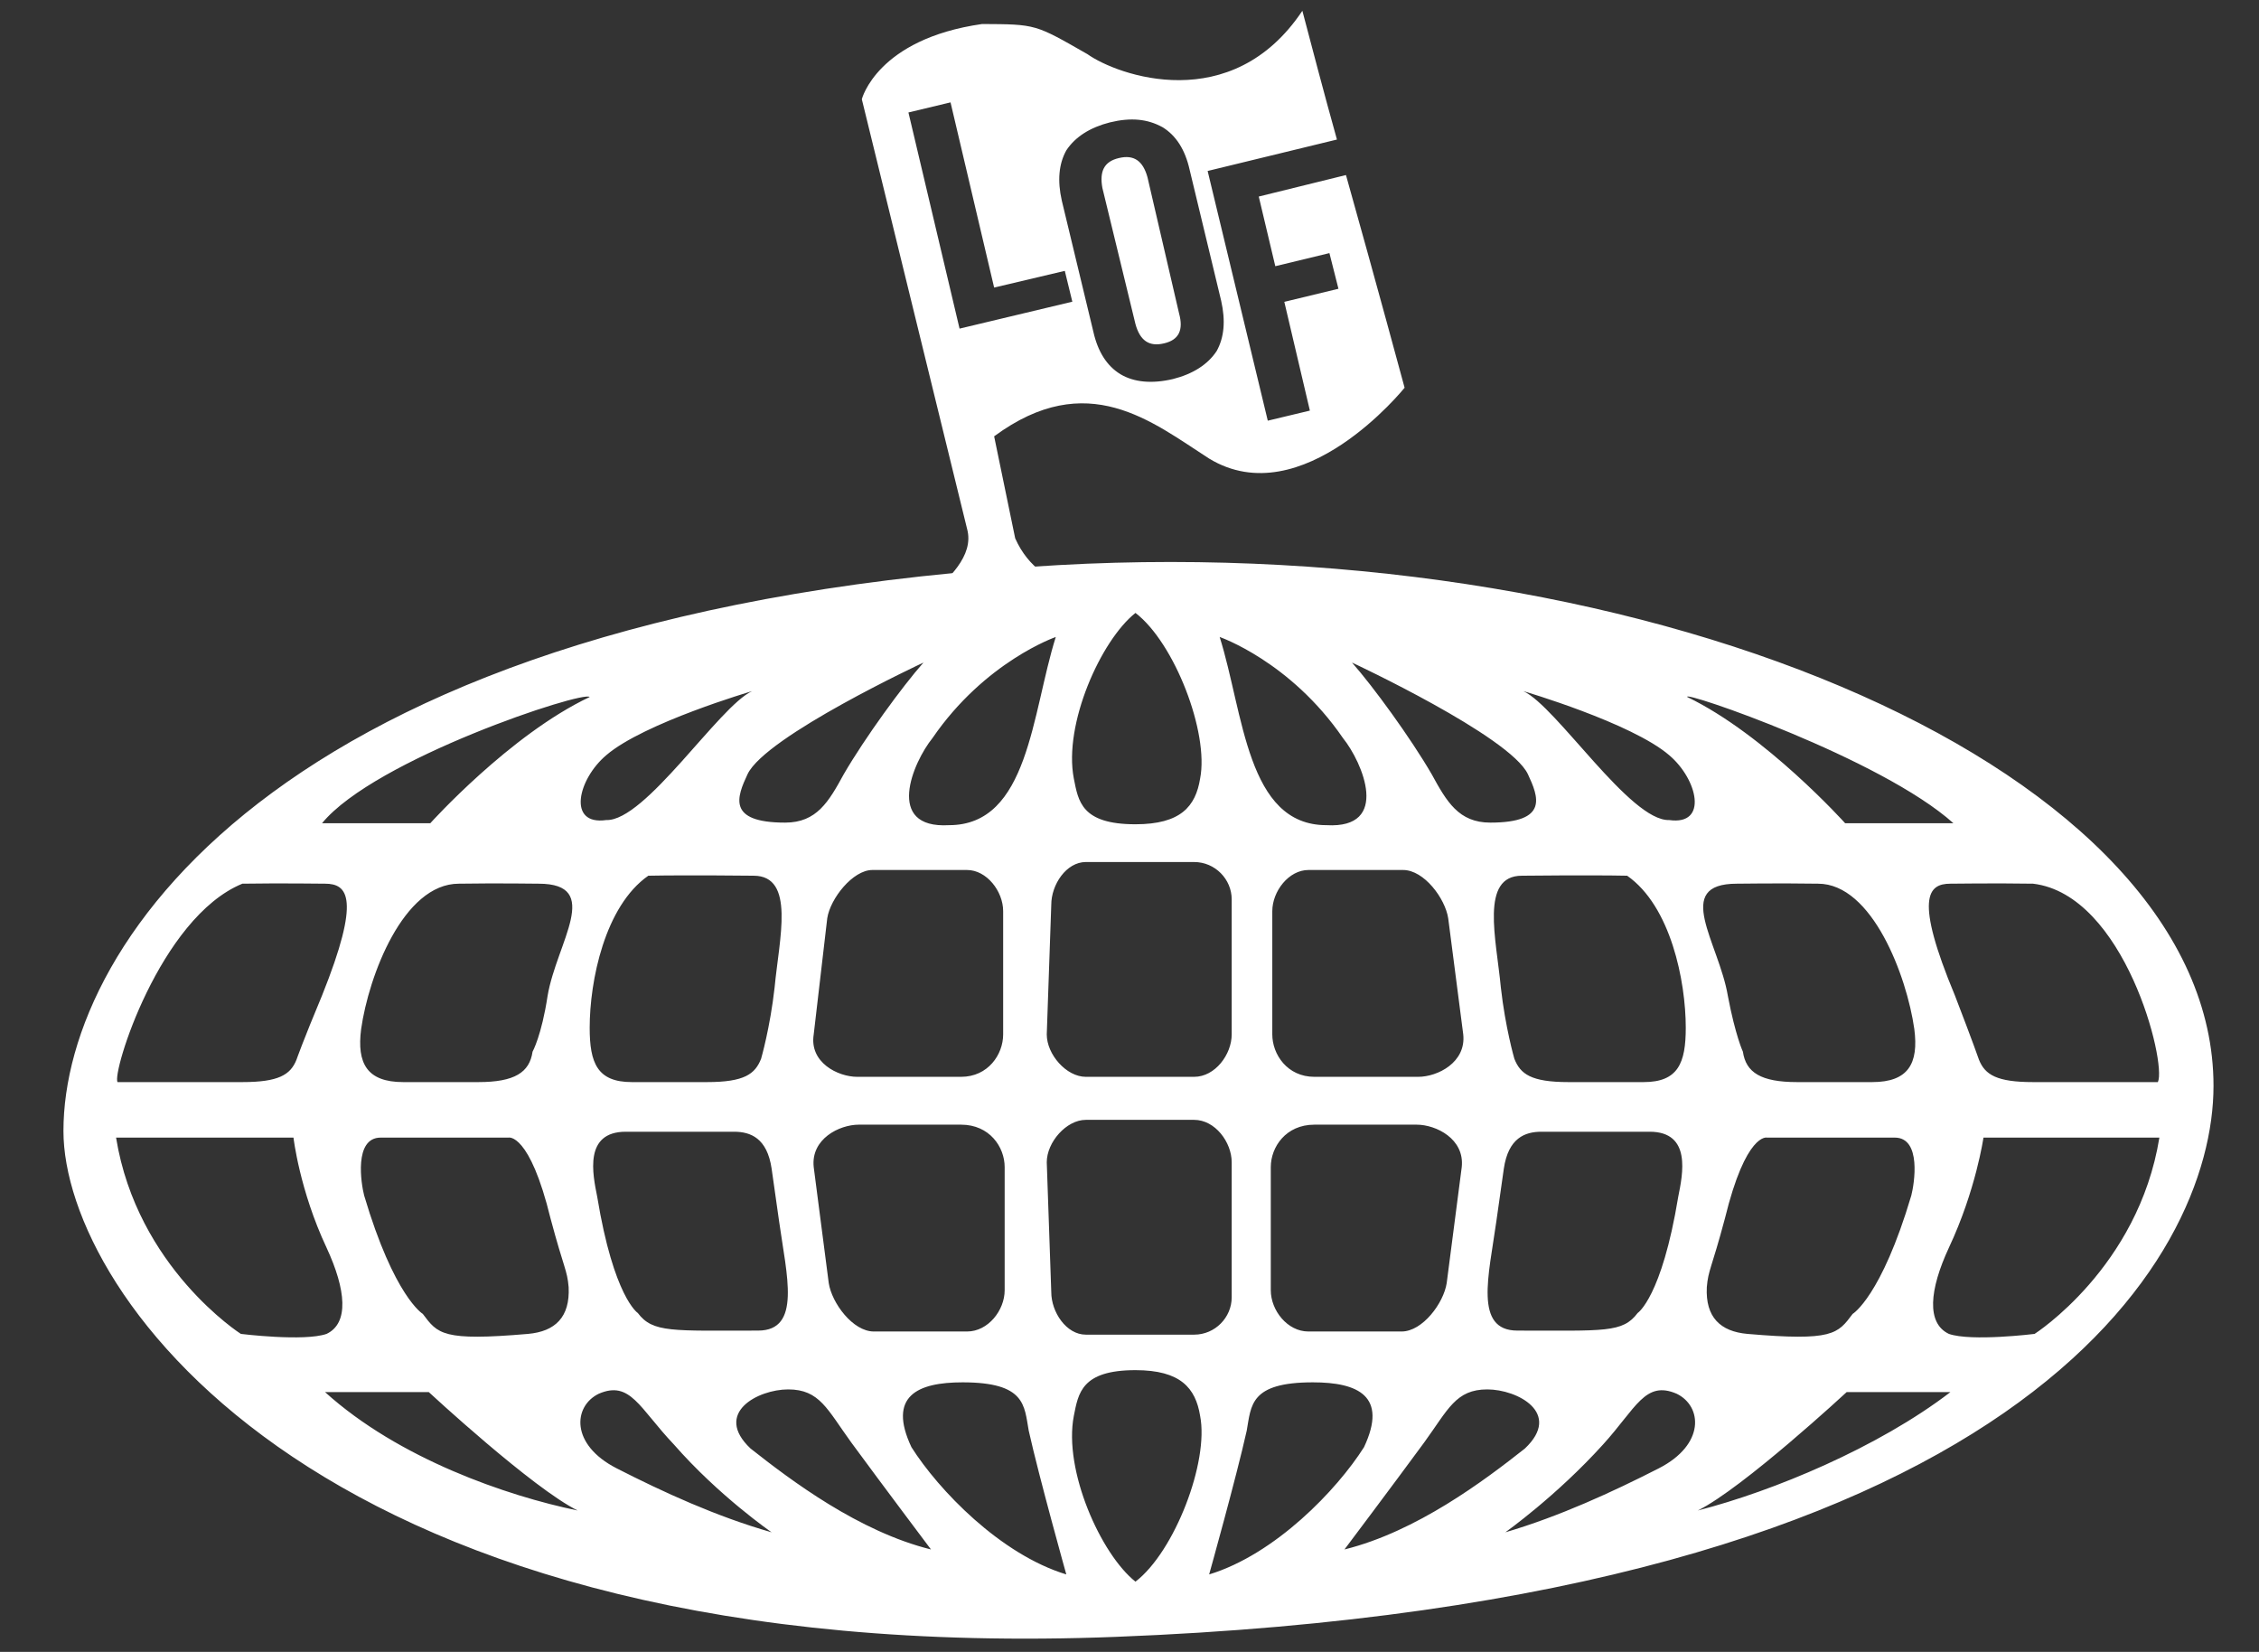
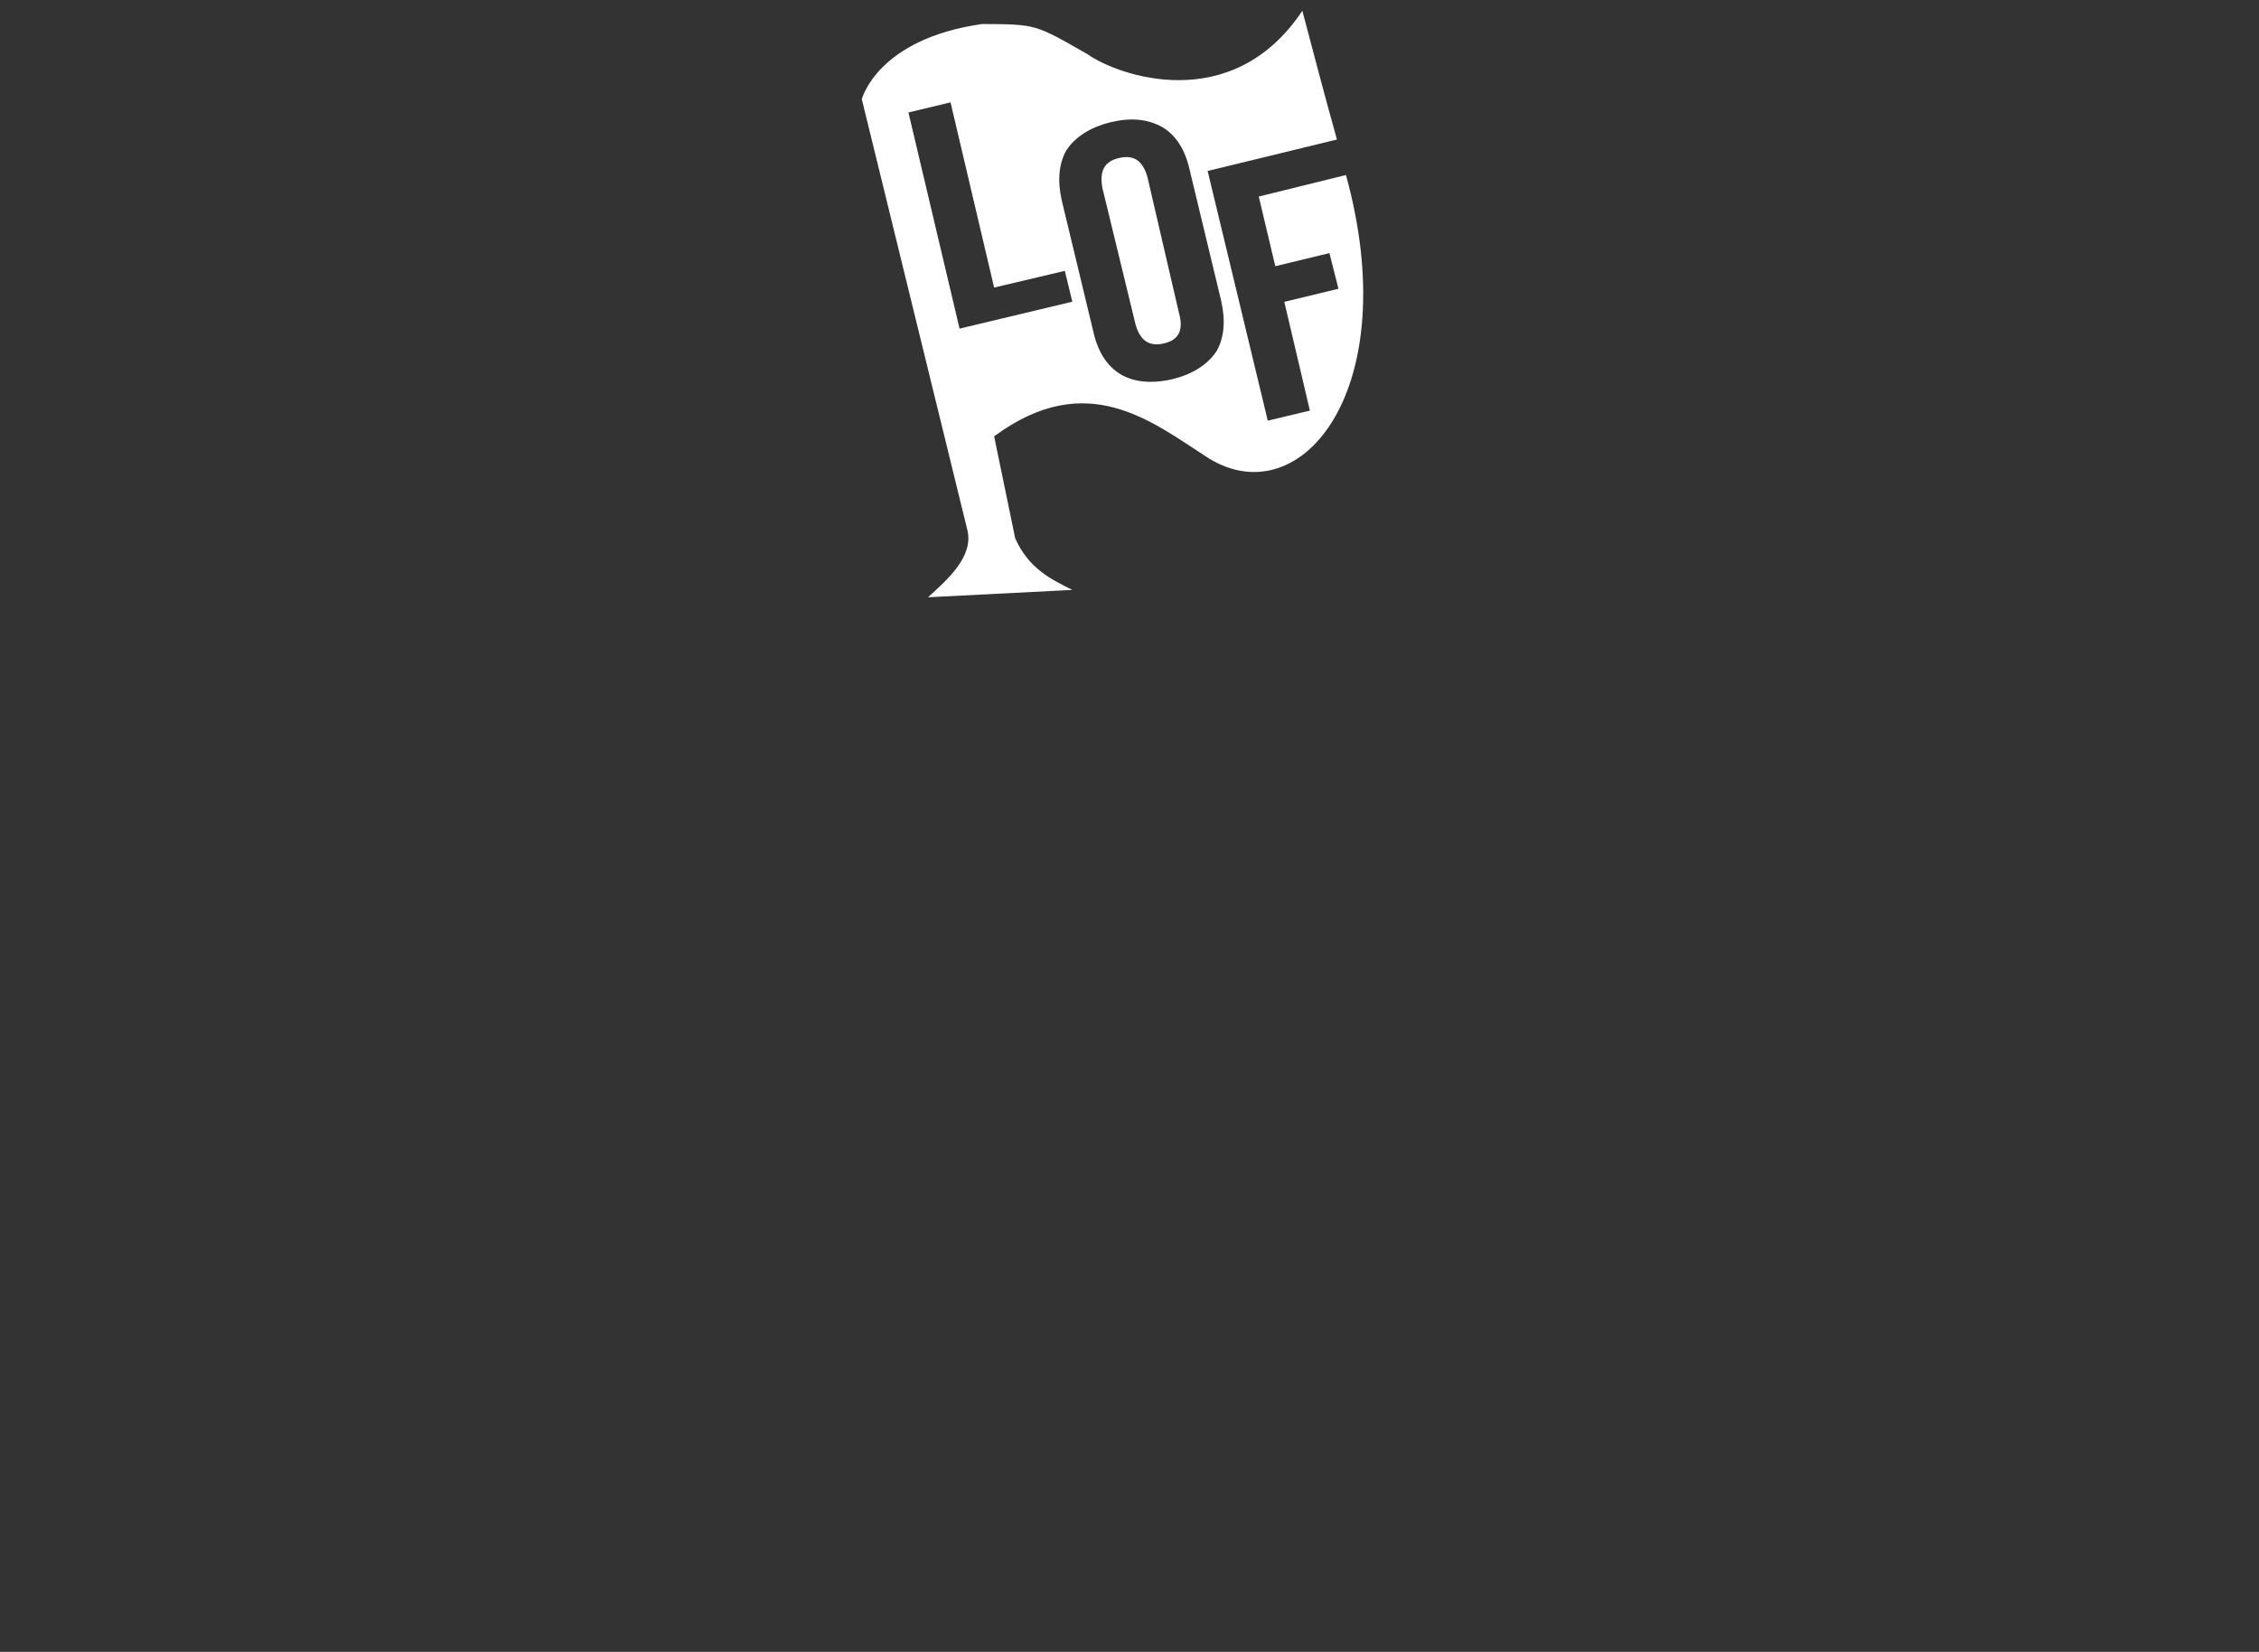
<svg xmlns="http://www.w3.org/2000/svg" width="100%" height="100%" viewBox="0 0 796 582" version="1.1" xml:space="preserve" style="fill-rule:evenodd;clip-rule:evenodd;stroke-linejoin:round;stroke-miterlimit:2;">
  <rect x="0" y="0" width="796" height="582" fill="#333333" stroke="none" />
  <g transform="matrix(1,0,0,1,-18482,-3591.38)">
    <g id="Artboard1" transform="matrix(1,0,0,0.731,17789.5,3793.19)">
-       <rect x="692.463" y="-276.176" width="795.182" height="795.182" style="fill:none;" />
      <g transform="matrix(5.298,0,0,7.25,-53096.4,-39487)">
-         <path d="M10242.2,5420.04C10244.2,5427.15 10246.1,5434.18 10246.1,5434.18C10246.1,5434.18 10239.3,5442.65 10233.1,5438.89C10229.3,5436.45 10225,5432.84 10218.8,5437.41L10220.2,5444.19C10221.1,5446.21 10222.6,5446.92 10224,5447.62L10214.4,5448.11C10215.7,5446.93 10217.5,5445.37 10217,5443.56L10210,5415C10210,5415 10211,5411 10218,5410C10221.6,5410.02 10221.5,5410 10225,5412C10227,5413.42 10234.6,5416.16 10239.3,5409.12C10239.9,5411.39 10240.7,5414.46 10241.6,5417.68L10233,5419.77L10237,5436.37L10239.8,5435.7L10238.1,5428.47L10241.7,5427.6L10241.1,5425.23L10237.5,5426.1L10236.4,5421.47L10242.2,5420.04ZM10213.1,5415.88L10216.5,5430.25L10224,5428.46L10223.5,5426.41L10218.8,5427.52L10215.9,5415.21L10213.1,5415.88ZM10230.7,5433.6C10232,5433.27 10233,5432.65 10233.6,5431.74C10234.1,5430.84 10234.2,5429.73 10233.9,5428.4L10231.8,5419.68C10231.5,5418.35 10230.9,5417.41 10230,5416.86C10229,5416.31 10227.9,5416.2 10226.5,5416.54C10225.2,5416.87 10224.2,5417.49 10223.6,5418.4C10223.1,5419.3 10223,5420.41 10223.3,5421.74L10225.4,5430.46C10225.7,5431.79 10226.3,5432.73 10227.2,5433.28C10228.1,5433.82 10229.3,5433.93 10230.7,5433.6ZM10230.1,5431.23C10229.1,5431.47 10228.5,5431.04 10228.2,5429.95L10226,5420.9C10225.8,5419.81 10226.1,5419.14 10227.1,5418.91C10228.1,5418.67 10228.7,5419.1 10229,5420.19L10231.1,5429.24C10231.4,5430.33 10231.1,5431 10230.1,5431.23Z" style="fill:white;" />
+         <path d="M10242.2,5420.04C10246.1,5434.18 10239.3,5442.65 10233.1,5438.89C10229.3,5436.45 10225,5432.84 10218.8,5437.41L10220.2,5444.19C10221.1,5446.21 10222.6,5446.92 10224,5447.62L10214.4,5448.11C10215.7,5446.93 10217.5,5445.37 10217,5443.56L10210,5415C10210,5415 10211,5411 10218,5410C10221.6,5410.02 10221.5,5410 10225,5412C10227,5413.42 10234.6,5416.16 10239.3,5409.12C10239.9,5411.39 10240.7,5414.46 10241.6,5417.68L10233,5419.77L10237,5436.37L10239.8,5435.7L10238.1,5428.47L10241.7,5427.6L10241.1,5425.23L10237.5,5426.1L10236.4,5421.47L10242.2,5420.04ZM10213.1,5415.88L10216.5,5430.25L10224,5428.46L10223.5,5426.41L10218.8,5427.52L10215.9,5415.21L10213.1,5415.88ZM10230.7,5433.6C10232,5433.27 10233,5432.65 10233.6,5431.74C10234.1,5430.84 10234.2,5429.73 10233.9,5428.4L10231.8,5419.68C10231.5,5418.35 10230.9,5417.41 10230,5416.86C10229,5416.31 10227.9,5416.2 10226.5,5416.54C10225.2,5416.87 10224.2,5417.49 10223.6,5418.4C10223.1,5419.3 10223,5420.41 10223.3,5421.74L10225.4,5430.46C10225.7,5431.79 10226.3,5432.73 10227.2,5433.28C10228.1,5433.82 10229.3,5433.93 10230.7,5433.6ZM10230.1,5431.23C10229.1,5431.47 10228.5,5431.04 10228.2,5429.95L10226,5420.9C10225.8,5419.81 10226.1,5419.14 10227.1,5418.91C10228.1,5418.67 10228.7,5419.1 10229,5420.19L10231.1,5429.24C10231.4,5430.33 10231.1,5431 10230.1,5431.23Z" style="fill:white;" />
      </g>
      <g transform="matrix(5.298,0,0,7.25,-53096.4,-39487)">
-         <path d="M10223.1,5445.97C10263,5443.75 10299.9,5459.73 10299.9,5480.59C10299.9,5492.04 10287.1,5514.89 10226.9,5517.22C10174.2,5519.27 10156.9,5494.46 10156.9,5483.59C10156.9,5470.9 10171.9,5448.82 10223.1,5445.97ZM10237.2,5485.99L10237.2,5494.18C10237.2,5495.51 10238.3,5496.92 10239.7,5496.92L10245.9,5496.92C10247.3,5496.92 10248.7,5495.02 10248.9,5493.7L10249.9,5485.99C10250.1,5484.12 10248.2,5483.17 10246.9,5483.17L10240.1,5483.17C10238.2,5483.17 10237.2,5484.66 10237.2,5485.99ZM10277.2,5480.34C10279.6,5480.34 10280.3,5479.11 10280,5476.81C10279.5,5473.29 10277.2,5467.15 10273.6,5467.15C10271,5467.11 10268.2,5467.15 10268.2,5467.15C10263.9,5467.15 10267,5471.06 10267.6,5474.61C10268.1,5477.25 10268.6,5478.32 10268.6,5478.32C10268.8,5479.7 10269.8,5480.34 10272.2,5480.34L10277.2,5480.34ZM10282.4,5500.95L10275.5,5500.95C10275.5,5500.95 10268.6,5507.34 10265.6,5508.82C10270.6,5507.54 10277.6,5504.63 10282.4,5500.95ZM10296.2,5480.34C10296.8,5479.07 10294,5467.88 10287.9,5467.15C10285.4,5467.11 10282.4,5467.15 10282.4,5467.15C10280.9,5467.15 10280,5468.1 10282.7,5474.58C10283.9,5477.69 10284.3,5478.85 10284.3,5478.85C10284.7,5479.86 10285.5,5480.34 10287.9,5480.34L10296.2,5480.34ZM10204,5510.27C10204,5510.27 10200.5,5507.86 10197.5,5504.43C10195.2,5502.01 10194.6,5500.15 10192.5,5501.06C10190.8,5501.89 10190.6,5504.44 10193.7,5506.02C10196.8,5507.6 10200.3,5509.21 10204,5510.27ZM10160.4,5484.03C10161.8,5492.68 10168.7,5497.08 10168.7,5497.08C10168.7,5497.08 10172.9,5497.6 10174.4,5497.08C10175.9,5496.37 10175.7,5494.15 10174.4,5491.35C10172.6,5487.52 10172.2,5484.03 10172.2,5484.03L10160.4,5484.03ZM10214.6,5511.41C10214.6,5511.41 10211.4,5507.16 10209.3,5504.3C10207.7,5502.1 10207.2,5500.77 10205.1,5500.77C10203.1,5500.77 10200.1,5502.34 10202.6,5504.7C10205.3,5506.83 10209.8,5510.22 10214.6,5511.41ZM10191.9,5454.74C10191.5,5454.29 10177.6,5458.86 10174.1,5463.13L10181.3,5463.13C10181.3,5463.13 10186.6,5457.24 10191.9,5454.74ZM10223.6,5513.07C10223.6,5513.07 10221.8,5506.65 10221.1,5503.51C10220.8,5501.84 10220.9,5500.3 10216.7,5500.3C10213.7,5500.3 10211.7,5501.21 10213.3,5504.61C10215.1,5507.45 10219.2,5511.73 10223.6,5513.07ZM10178,5484.03C10176.2,5484.03 10176.7,5487.11 10176.9,5487.88C10178.9,5494.62 10180.8,5495.75 10180.8,5495.75C10181.8,5497.08 10182.1,5497.57 10187.8,5497.08C10189.6,5496.92 10190.6,5495.97 10190.5,5493.97C10190.4,5492.81 10190.2,5492.79 10189.3,5489.42C10187.9,5483.68 10186.5,5484.03 10186.5,5484.03L10178,5484.03ZM10242.1,5511.41C10246.9,5510.22 10251.4,5506.83 10254.1,5504.7C10256.6,5502.34 10253.6,5500.77 10251.6,5500.77C10249.5,5500.77 10249,5502.1 10247.4,5504.3C10245.3,5507.16 10242.1,5511.41 10242.1,5511.41ZM10202.7,5454.35C10202.7,5454.35 10195.5,5456.46 10193,5458.61C10191.1,5460.22 10190.4,5463.29 10193,5462.92C10195.6,5463.01 10200.5,5455.36 10202.7,5454.35ZM10252.8,5510.27C10256.4,5509.21 10259.9,5507.6 10263,5506.02C10266.1,5504.44 10265.9,5501.89 10264.2,5501.06C10262.1,5500.15 10261.5,5502.01 10259.3,5504.43C10256.2,5507.86 10252.8,5510.27 10252.8,5510.27ZM10194.3,5483.64C10191.5,5483.64 10192.1,5486.46 10192.4,5487.96C10193.5,5494.65 10195.1,5495.69 10195.1,5495.69C10196.1,5497.02 10197.4,5496.86 10203.1,5496.86C10206,5496.86 10205,5493.19 10204.5,5489.61L10204,5486.09C10203.7,5484.06 10202.6,5483.64 10201.5,5483.64L10194.3,5483.64ZM10233.1,5513.07C10237.5,5511.73 10241.6,5507.45 10243.4,5504.61C10245,5501.21 10243,5500.3 10240,5500.3C10235.8,5500.3 10235.9,5501.84 10235.6,5503.51C10234.9,5506.65 10233.1,5513.07 10233.1,5513.07ZM10194.7,5480.34L10199.7,5480.34C10202.2,5480.34 10202.9,5479.8 10203.3,5478.79C10203.3,5478.79 10203.9,5476.73 10204.2,5474.04C10204.5,5470.83 10205.6,5466.62 10202.8,5466.62C10202.8,5466.62 10198.4,5466.57 10195.8,5466.62C10192.9,5468.64 10191.9,5473.62 10191.9,5476.73C10191.9,5479.06 10192.4,5480.34 10194.7,5480.34ZM10234.6,5485.67C10234.6,5484.34 10233.5,5482.85 10232.1,5482.85L10224.9,5482.85C10223.6,5482.85 10222.3,5484.34 10222.3,5485.67L10222.6,5494.3C10222.6,5495.63 10223.6,5497.13 10224.9,5497.13L10232.1,5497.13C10233.5,5497.13 10234.6,5495.98 10234.6,5494.65L10234.6,5485.67ZM10234.6,5477.17L10234.6,5468.19C10234.6,5466.86 10233.5,5465.71 10232.1,5465.71L10224.9,5465.71C10223.6,5465.71 10222.6,5467.21 10222.6,5468.55L10222.3,5477.17C10222.3,5478.5 10223.6,5479.99 10224.9,5479.99L10232.1,5479.99C10233.5,5479.99 10234.6,5478.5 10234.6,5477.17ZM10278.7,5484.03L10270.2,5484.03C10270.2,5484.03 10268.8,5483.68 10267.4,5489.42C10266.5,5492.79 10266.3,5492.81 10266.2,5493.97C10266.1,5495.97 10267.1,5496.92 10268.9,5497.08C10274.6,5497.57 10274.9,5497.08 10275.9,5495.75C10275.9,5495.75 10277.8,5494.62 10279.8,5487.88C10280,5487.11 10280.5,5484.03 10278.7,5484.03ZM10237.3,5477.17C10237.3,5478.5 10238.3,5479.99 10240.1,5479.99L10247,5479.99C10248.3,5479.99 10250.2,5479.03 10250,5477.17L10249,5469.45C10248.8,5468.14 10247.4,5466.24 10246,5466.24L10239.7,5466.24C10238.4,5466.24 10237.3,5467.65 10237.3,5468.98L10237.3,5477.17ZM10296.3,5484.03L10284.6,5484.03C10284.6,5484.03 10284.1,5487.52 10282.3,5491.35C10281,5494.15 10280.8,5496.37 10282.3,5497.08C10283.8,5497.6 10288,5497.08 10288,5497.08C10288,5497.08 10294.9,5492.68 10296.3,5484.03ZM10174.3,5500.95C10179.2,5505.38 10186.4,5507.85 10191.1,5508.82C10188.1,5507.34 10181.2,5500.95 10181.2,5500.95L10174.3,5500.95ZM10262,5480.34C10264.3,5480.34 10264.8,5479.06 10264.8,5476.73C10264.8,5473.62 10263.8,5468.64 10260.9,5466.62C10258.4,5466.57 10253.9,5466.62 10253.9,5466.62C10251.1,5466.62 10252.2,5470.83 10252.5,5474.04C10252.8,5476.73 10253.4,5478.79 10253.4,5478.79C10253.8,5479.8 10254.5,5480.34 10257,5480.34L10262,5480.34ZM10219.4,5477.17L10219.4,5468.98C10219.4,5467.65 10218.3,5466.24 10217,5466.24L10210.7,5466.24C10209.4,5466.24 10207.9,5468.14 10207.7,5469.45L10206.8,5477.17C10206.5,5479.03 10208.4,5479.99 10209.7,5479.99L10216.6,5479.99C10218.4,5479.99 10219.4,5478.5 10219.4,5477.17ZM10262.4,5483.64L10255.2,5483.64C10254.1,5483.64 10253,5484.06 10252.7,5486.09L10252.2,5489.61C10251.7,5493.19 10250.7,5496.86 10253.6,5496.86C10259.4,5496.86 10260.6,5497.02 10261.6,5495.69C10261.6,5495.69 10263.2,5494.65 10264.3,5487.96C10264.6,5486.46 10265.2,5483.64 10262.4,5483.64ZM10219.5,5485.99C10219.5,5484.66 10218.5,5483.17 10216.6,5483.17L10209.8,5483.17C10208.5,5483.17 10206.6,5484.12 10206.8,5485.99L10207.8,5493.7C10208,5495.02 10209.4,5496.92 10210.8,5496.92L10217,5496.92C10218.4,5496.92 10219.5,5495.51 10219.5,5494.18L10219.5,5485.99ZM10214.1,5452.45C10214.1,5452.45 10203.6,5457.34 10202.4,5459.87C10201.7,5461.37 10201,5463.09 10204.9,5463.09C10207,5463.09 10207.8,5461.7 10208.8,5459.87C10210.2,5457.46 10212.7,5454.03 10214.1,5452.45ZM10242.6,5452.45C10244,5454.03 10246.5,5457.46 10247.9,5459.87C10248.9,5461.7 10249.7,5463.09 10251.8,5463.09C10255.7,5463.09 10255,5461.37 10254.3,5459.87C10253.1,5457.34 10242.6,5452.45 10242.6,5452.45ZM10228.2,5449.15C10225.9,5450.97 10223.4,5456.55 10224.1,5460.16C10224.4,5461.67 10224.6,5463.2 10228.2,5463.2C10231.2,5463.2 10232.2,5462.02 10232.5,5460.16C10233.1,5457.12 10230.8,5451.14 10228.2,5449.15ZM10222.9,5450.75C10222.9,5450.75 10218.2,5452.37 10214.7,5457.47C10213.4,5459.08 10211.5,5463.51 10215.8,5463.26C10221.1,5463.26 10221.3,5455.82 10222.9,5450.75ZM10254,5454.35C10256.2,5455.36 10261.1,5463.01 10263.7,5462.92C10266.3,5463.29 10265.6,5460.22 10263.7,5458.61C10261.2,5456.46 10254,5454.35 10254,5454.35ZM10179.5,5480.34L10184.5,5480.34C10186.9,5480.34 10187.9,5479.7 10188.1,5478.32C10188.1,5478.32 10188.7,5477.25 10189.1,5474.61C10189.7,5471.06 10192.8,5467.15 10188.5,5467.15C10188.5,5467.15 10185.7,5467.11 10183.2,5467.15C10179.5,5467.15 10177.2,5473.29 10176.7,5476.81C10176.4,5479.11 10177.1,5480.34 10179.5,5480.34ZM10233.8,5450.75C10235.4,5455.82 10235.6,5463.26 10240.9,5463.26C10245.2,5463.51 10243.3,5459.08 10242,5457.47C10238.5,5452.37 10233.8,5450.75 10233.8,5450.75ZM10264.9,5454.74C10270.1,5457.24 10275.4,5463.13 10275.4,5463.13L10282.6,5463.13C10277.8,5458.82 10264.5,5454.26 10264.9,5454.74ZM10228.2,5513.55C10230.8,5511.56 10233.1,5505.58 10232.5,5502.53C10232.2,5500.68 10231.2,5499.49 10228.2,5499.49C10224.6,5499.49 10224.4,5501.03 10224.1,5502.53C10223.4,5506.15 10225.9,5511.73 10228.2,5513.55ZM10160.5,5480.34L10168.8,5480.34C10171.2,5480.34 10172,5479.86 10172.4,5478.85C10172.4,5478.85 10172.8,5477.69 10174.1,5474.58C10176.7,5468.1 10175.8,5467.15 10174.3,5467.15C10174.3,5467.15 10171.3,5467.11 10168.8,5467.15C10163.3,5469.41 10160.1,5479.77 10160.5,5480.34Z" style="fill:white;" />
-       </g>
+         </g>
    </g>
  </g>
</svg>